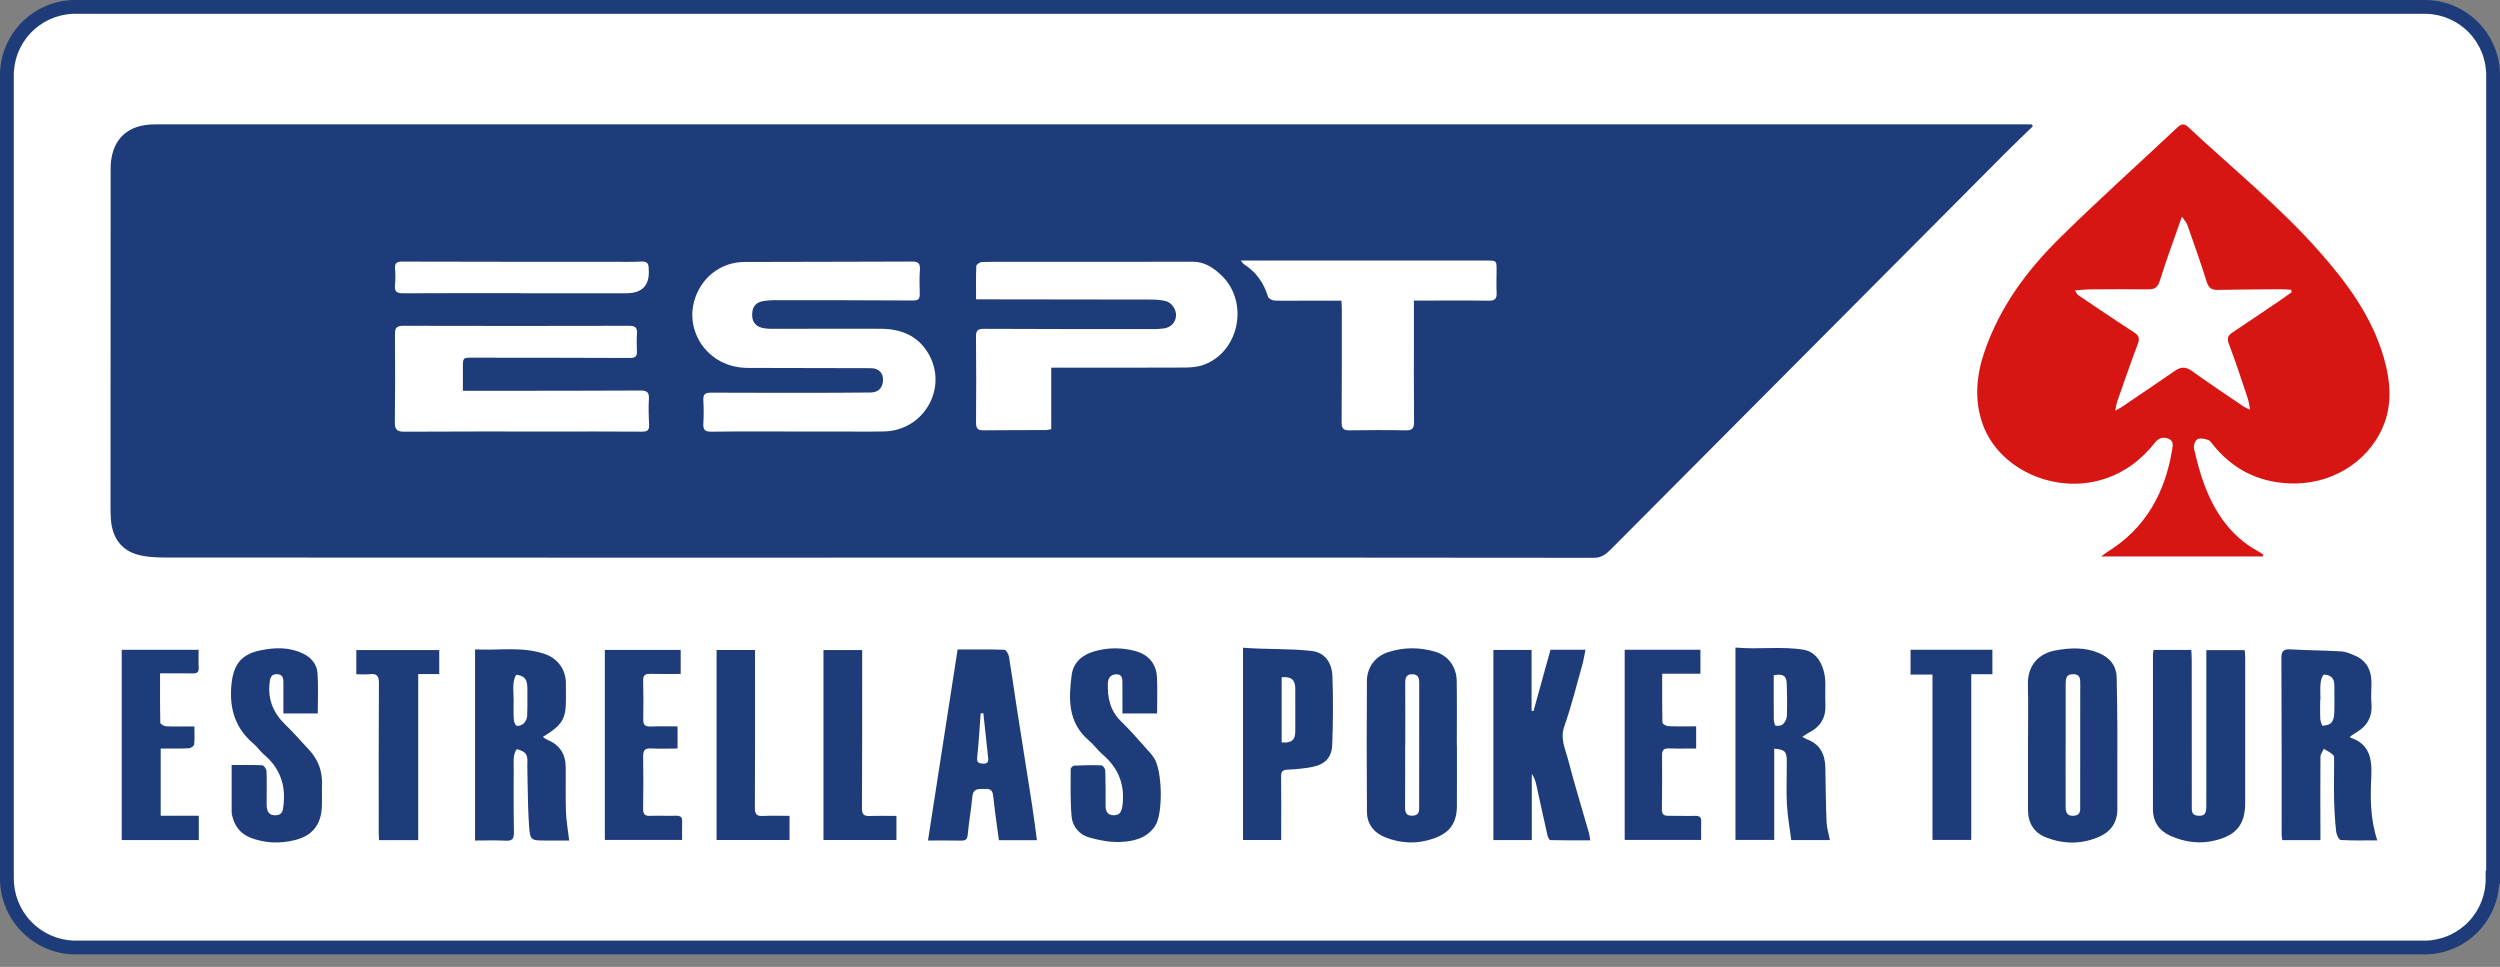
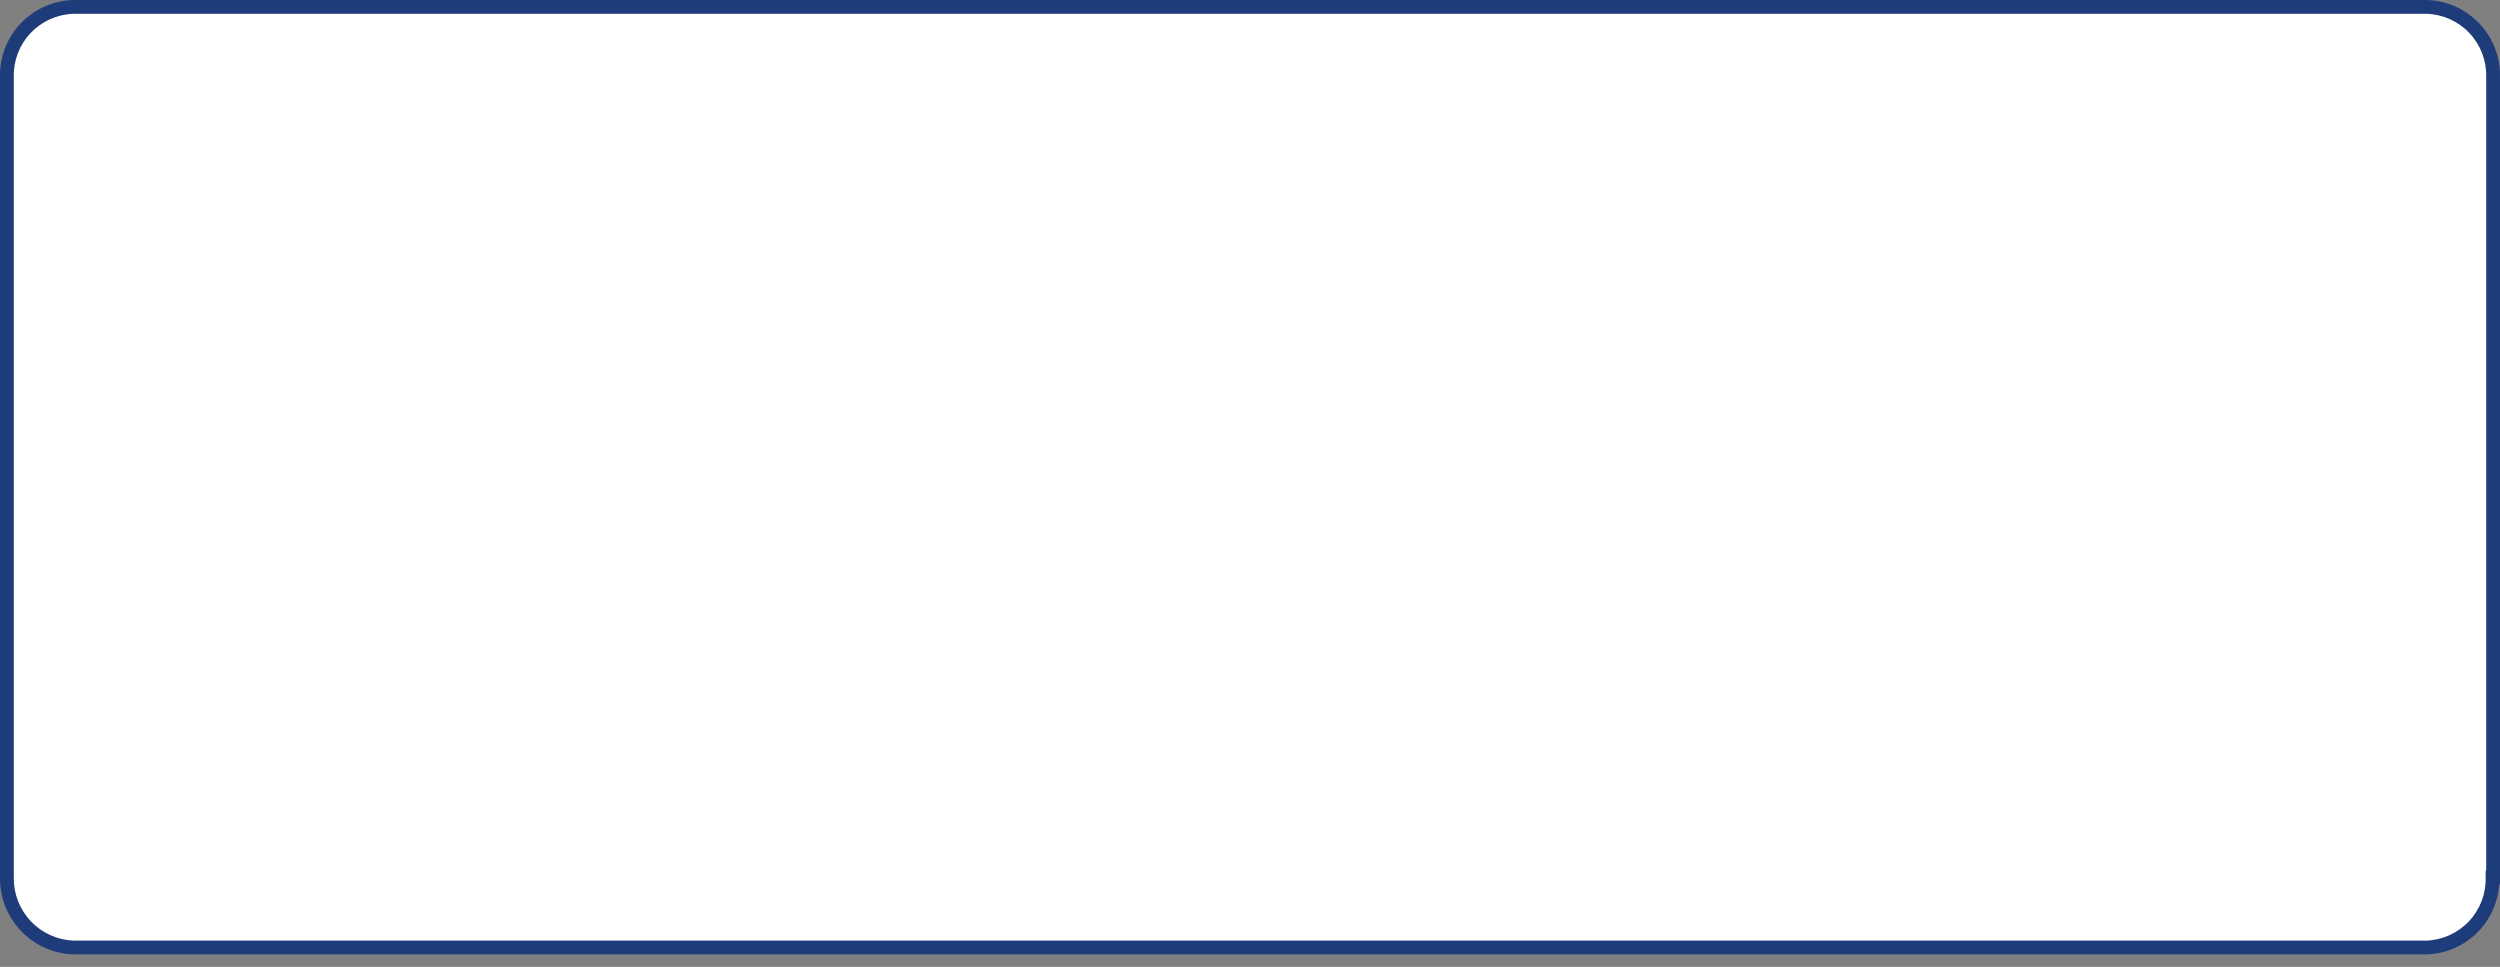
<svg xmlns="http://www.w3.org/2000/svg" width="181" height="70" viewBox="0 0 181 70" fill="none">
  <rect x="0" y="0" width="181" height="70" fill="#808080" stroke="none" />
  <g clip-path="url(#clip0_186_97)">
    <path d="M180.461 63.529C180.493 64.84 180.004 66.109 179.101 67.06C178.198 68.011 176.955 68.565 175.644 68.601H5.316C4.01 68.553 2.774 67.996 1.873 67.048C0.973 66.1 0.48 64.836 0.499 63.529V5.572C0.468 4.261 0.957 2.992 1.86 2.041C2.763 1.09 4.006 0.536 5.316 0.5L175.682 0.5C176.993 0.536 178.236 1.09 179.139 2.041C180.042 2.992 180.531 4.261 180.499 5.572V63.529H180.461Z" fill="white" />
    <path d="M175.644 69.1H5.309C3.871 69.05 2.51 68.439 1.518 67.398C0.525 66.356 -0.02 64.968 -0.001 63.529V5.572C-0.032 4.129 0.51 2.732 1.507 1.687C2.503 0.643 3.873 0.036 5.316 0H175.682C177.126 0.036 178.496 0.643 179.492 1.687C180.489 2.732 181.031 4.129 180.999 5.572V64.029H180.939C180.85 65.383 180.257 66.655 179.277 67.593C178.297 68.532 177.001 69.069 175.644 69.1ZM5.316 68.1H175.644C176.822 68.064 177.938 67.562 178.747 66.706C179.556 65.849 179.993 64.706 179.961 63.528V63.028H180V5.572C180.032 4.394 179.595 3.251 178.786 2.394C177.976 1.537 176.861 1.036 175.682 1H5.316C4.138 1.036 3.023 1.537 2.214 2.394C1.404 3.251 0.968 4.394 0.999 5.572V63.529C0.98 64.704 1.421 65.841 2.229 66.695C3.036 67.549 4.146 68.053 5.32 68.1H5.316Z" fill="#1E3C7A" />
    <g clip-path="url(#clip1_186_97)">
      <path d="M147.183 9.138C146.537 9.766 145.881 10.387 145.244 11.026C135.699 20.61 126.157 30.198 116.614 39.784C116.275 40.125 115.957 40.386 115.387 40.385C101.317 40.362 87.247 40.371 73.177 40.372C52.794 40.374 32.411 40.377 12.027 40.365C11.274 40.365 10.478 40.335 9.777 40.097C8.665 39.718 8.117 38.792 8.032 37.621C7.995 37.104 8.001 36.583 8.002 36.064C8.002 28.112 8.004 20.16 8.011 12.209C8.012 10.717 8.637 9.658 9.836 9.22C10.276 9.059 10.777 9.004 11.251 9.004C54.674 8.998 98.097 9 141.519 9.002C143.373 9.002 145.227 9.002 147.08 9.002C147.115 9.047 147.149 9.092 147.183 9.138ZM57.77 31.243C58.804 31.243 59.838 31.243 60.873 31.243C61.925 31.243 62.977 31.259 64.029 31.235C66.883 31.168 68.644 28.108 67.238 25.637C66.482 24.308 65.237 23.809 63.776 23.803C61.191 23.792 58.604 23.806 56.019 23.807C55.806 23.807 55.59 23.803 55.379 23.776C54.747 23.693 54.436 23.341 54.455 22.743C54.473 22.142 54.784 21.831 55.429 21.773C55.624 21.756 55.82 21.732 56.016 21.732C59.385 21.734 62.756 21.734 66.126 21.755C66.49 21.757 66.595 21.632 66.589 21.297C66.577 20.708 66.559 20.117 66.6 19.531C66.631 19.085 66.496 18.935 66.041 18.937C61.993 18.956 57.945 18.951 53.897 18.966C52.167 18.972 50.727 20.116 50.256 21.814C49.817 23.398 50.486 25.099 51.899 26.003C52.596 26.449 53.359 26.636 54.18 26.637C57.139 26.639 60.099 26.643 63.059 26.656C63.616 26.658 63.949 27.009 63.931 27.517C63.91 28.093 63.596 28.41 63.029 28.417C62.174 28.427 61.318 28.436 60.463 28.436C57.467 28.439 54.472 28.444 51.476 28.429C51.059 28.427 50.898 28.546 50.922 28.977C50.953 29.53 50.958 30.089 50.922 30.641C50.892 31.102 51.022 31.26 51.51 31.254C53.595 31.226 55.683 31.242 57.769 31.242L57.77 31.243ZM76.106 26.619C79.386 26.619 82.577 26.627 85.768 26.611C86.223 26.608 86.706 26.57 87.128 26.418C89.749 25.48 90.456 21.829 88.405 19.908C87.832 19.372 87.2 18.951 86.377 18.951C82.062 18.951 77.746 18.953 73.431 18.955C72.646 18.955 71.861 18.945 71.078 18.974C70.938 18.98 70.689 19.148 70.685 19.25C70.652 20.031 70.667 20.814 70.667 21.673C71.018 21.673 71.299 21.673 71.581 21.673C75.504 21.677 79.427 21.678 83.351 21.689C83.704 21.689 84.067 21.715 84.408 21.801C84.849 21.912 85.179 22.441 85.144 22.874C85.105 23.364 84.773 23.709 84.248 23.78C84.002 23.813 83.75 23.826 83.501 23.826C79.418 23.826 75.334 23.827 71.251 23.807C70.812 23.805 70.656 23.909 70.661 24.366C70.682 26.443 70.683 28.521 70.665 30.598C70.66 31.027 70.8 31.16 71.215 31.155C72.713 31.136 74.211 31.143 75.709 31.137C75.826 31.137 75.944 31.099 76.109 31.071V26.621L76.106 26.619ZM33.513 28.296C33.513 27.668 33.512 27.133 33.513 26.599C33.515 25.898 33.516 25.896 34.208 25.896C38.006 25.899 41.802 25.899 45.6 25.916C45.969 25.919 46.129 25.816 46.114 25.438C46.098 25.009 46.084 24.576 46.117 24.15C46.153 23.684 45.953 23.587 45.526 23.588C40.088 23.601 34.649 23.603 29.211 23.588C28.746 23.587 28.59 23.712 28.594 24.186C28.612 26.316 28.614 28.447 28.586 30.577C28.579 31.135 28.777 31.258 29.302 31.255C32.85 31.232 36.399 31.242 39.947 31.242C42.122 31.242 44.298 31.235 46.473 31.251C46.861 31.254 47.019 31.156 46.995 30.741C46.96 30.117 46.948 29.487 46.981 28.863C47.008 28.366 46.797 28.272 46.351 28.274C42.91 28.293 39.469 28.29 36.027 28.294C35.21 28.294 34.394 28.294 33.512 28.294L33.513 28.296ZM89.837 18.866C89.972 19.028 90.006 19.094 90.059 19.128C90.946 19.685 91.498 20.481 91.803 21.479C91.845 21.615 92.114 21.757 92.281 21.762C93.064 21.789 93.849 21.767 94.633 21.766C95.449 21.764 96.263 21.766 97.116 21.766C97.129 22.009 97.147 22.182 97.147 22.356C97.147 25.094 97.154 27.832 97.133 30.57C97.13 31.023 97.273 31.163 97.709 31.156C99.063 31.137 100.419 31.128 101.774 31.156C102.246 31.166 102.381 31.021 102.376 30.548C102.354 28.309 102.367 26.071 102.367 23.834C102.367 23.161 102.367 22.488 102.367 21.763C102.653 21.763 102.864 21.763 103.075 21.763C104.644 21.763 106.213 21.744 107.782 21.771C108.24 21.778 108.376 21.624 108.355 21.188C108.328 20.652 108.351 20.115 108.352 19.577C108.354 18.867 108.352 18.864 107.663 18.864C102.671 18.864 97.679 18.864 92.686 18.864C91.781 18.864 90.877 18.864 89.837 18.864V18.866ZM37.701 21.225C37.701 21.225 37.701 21.229 37.701 21.231C40.251 21.231 42.801 21.231 45.35 21.231C46.525 21.231 47.064 20.634 46.965 19.439C46.964 19.42 46.963 19.403 46.963 19.385C46.956 19.051 46.804 18.921 46.456 18.937C45.815 18.967 45.173 18.956 44.531 18.956C39.396 18.954 34.261 18.956 29.126 18.94C28.73 18.939 28.573 19.04 28.602 19.449C28.631 19.841 28.639 20.24 28.597 20.629C28.546 21.114 28.729 21.238 29.195 21.234C32.03 21.215 34.865 21.225 37.7 21.225H37.701Z" fill="#1E3C7A" />
-       <path d="M163.825 40.288H152.124C152.303 40.157 152.444 40.039 152.598 39.943C155.335 38.243 156.745 35.695 157.26 32.579C157.311 32.27 157.398 31.914 156.981 31.756C156.6 31.613 156.275 31.719 156.028 32.033C155.045 33.291 153.825 34.206 152.294 34.693C148.799 35.804 144.732 33.999 143.55 30.719C142.929 28.996 143.082 27.215 143.664 25.498C144.751 22.291 146.707 19.62 149.075 17.283C151.87 14.524 154.797 11.9 157.66 9.211C157.936 8.952 158.145 8.938 158.429 9.203C161.638 12.201 165.07 14.967 167.978 18.276C169.952 20.523 171.729 22.932 172.582 25.876C173.069 27.558 173.231 29.277 172.513 30.929C171.365 33.574 168.637 35.145 165.686 34.996C163.448 34.882 161.645 33.957 160.237 32.222C160.126 32.085 160.013 31.898 159.866 31.851C159.618 31.774 159.289 31.695 159.092 31.801C158.929 31.889 158.797 32.269 158.845 32.474C159.059 33.375 159.284 34.283 159.613 35.148C160.301 36.954 161.324 38.528 162.975 39.612C163.124 39.71 163.283 39.789 163.435 39.881C163.579 39.967 163.72 40.056 163.862 40.144C163.849 40.191 163.837 40.239 163.824 40.287L163.825 40.288ZM165.917 21.156C165.905 21.098 165.894 21.039 165.882 20.981C165.624 20.967 165.365 20.938 165.107 20.94C163.592 20.951 162.076 20.959 160.561 20.988C160.127 20.997 159.907 20.852 159.767 20.407C159.334 19.025 158.848 17.659 158.367 16.292C158.299 16.101 158.142 15.941 157.971 15.684C157.399 17.32 156.843 18.806 156.373 20.319C156.217 20.82 155.982 20.955 155.513 20.95C154.141 20.933 152.768 20.941 151.395 20.95C151.009 20.953 150.623 20.995 150.236 21.019C150.332 21.255 150.433 21.349 150.547 21.426C151.865 22.311 153.177 23.206 154.51 24.067C154.866 24.297 154.926 24.499 154.779 24.893C154.256 26.282 153.773 27.685 153.282 29.084C153.223 29.252 153.206 29.435 153.144 29.735C153.406 29.585 153.545 29.515 153.673 29.428C154.943 28.567 156.216 27.709 157.479 26.838C157.9 26.549 158.252 26.541 158.691 26.857C159.921 27.743 161.186 28.581 162.44 29.435C162.55 29.509 162.679 29.556 162.909 29.67C162.839 29.323 162.816 29.079 162.741 28.853C162.297 27.53 161.868 26.202 161.371 24.899C161.211 24.476 161.313 24.281 161.639 24.065C162.768 23.315 163.89 22.554 165.013 21.793C165.317 21.587 165.614 21.368 165.915 21.154L165.917 21.156Z" fill="#D71614" />
+       <path d="M163.825 40.288H152.124C152.303 40.157 152.444 40.039 152.598 39.943C155.335 38.243 156.745 35.695 157.26 32.579C157.311 32.27 157.398 31.914 156.981 31.756C156.6 31.613 156.275 31.719 156.028 32.033C155.045 33.291 153.825 34.206 152.294 34.693C148.799 35.804 144.732 33.999 143.55 30.719C142.929 28.996 143.082 27.215 143.664 25.498C144.751 22.291 146.707 19.62 149.075 17.283C151.87 14.524 154.797 11.9 157.66 9.211C157.936 8.952 158.145 8.938 158.429 9.203C161.638 12.201 165.07 14.967 167.978 18.276C169.952 20.523 171.729 22.932 172.582 25.876C173.069 27.558 173.231 29.277 172.513 30.929C171.365 33.574 168.637 35.145 165.686 34.996C163.448 34.882 161.645 33.957 160.237 32.222C160.126 32.085 160.013 31.898 159.866 31.851C159.618 31.774 159.289 31.695 159.092 31.801C158.929 31.889 158.797 32.269 158.845 32.474C159.059 33.375 159.284 34.283 159.613 35.148C160.301 36.954 161.324 38.528 162.975 39.612C163.124 39.71 163.283 39.789 163.435 39.881C163.579 39.967 163.72 40.056 163.862 40.144C163.849 40.191 163.837 40.239 163.824 40.287L163.825 40.288ZC165.905 21.098 165.894 21.039 165.882 20.981C165.624 20.967 165.365 20.938 165.107 20.94C163.592 20.951 162.076 20.959 160.561 20.988C160.127 20.997 159.907 20.852 159.767 20.407C159.334 19.025 158.848 17.659 158.367 16.292C158.299 16.101 158.142 15.941 157.971 15.684C157.399 17.32 156.843 18.806 156.373 20.319C156.217 20.82 155.982 20.955 155.513 20.95C154.141 20.933 152.768 20.941 151.395 20.95C151.009 20.953 150.623 20.995 150.236 21.019C150.332 21.255 150.433 21.349 150.547 21.426C151.865 22.311 153.177 23.206 154.51 24.067C154.866 24.297 154.926 24.499 154.779 24.893C154.256 26.282 153.773 27.685 153.282 29.084C153.223 29.252 153.206 29.435 153.144 29.735C153.406 29.585 153.545 29.515 153.673 29.428C154.943 28.567 156.216 27.709 157.479 26.838C157.9 26.549 158.252 26.541 158.691 26.857C159.921 27.743 161.186 28.581 162.44 29.435C162.55 29.509 162.679 29.556 162.909 29.67C162.839 29.323 162.816 29.079 162.741 28.853C162.297 27.53 161.868 26.202 161.371 24.899C161.211 24.476 161.313 24.281 161.639 24.065C162.768 23.315 163.89 22.554 165.013 21.793C165.317 21.587 165.614 21.368 165.915 21.154L165.917 21.156Z" fill="#D71614" />
      <path d="M34.394 60.854V47.016C36.116 47.11 37.809 46.781 39.457 47.355C40.388 47.679 40.967 48.479 40.971 49.465C40.973 49.841 40.971 50.217 40.973 50.593C40.983 52.035 40.73 52.488 39.299 53.353C39.412 53.426 39.5 53.506 39.604 53.548C40.513 53.919 40.953 54.565 40.959 55.574C40.967 56.648 40.939 57.722 40.977 58.796C41.001 59.449 41.121 60.098 41.21 60.853C40.69 60.853 40.099 60.853 39.507 60.853C38.453 60.853 38.378 60.859 38.304 59.794C38.239 58.848 38.219 57.899 38.203 56.951C38.194 56.476 38.188 56.002 38.178 55.527C38.171 55.199 38.264 54.732 37.986 54.493C37.846 54.373 37.664 54.313 37.488 54.255C37.465 54.247 37.439 54.24 37.416 54.25C37.399 54.258 37.389 54.274 37.379 54.29C37.124 54.695 37.197 55.164 37.194 55.624C37.191 56.148 37.188 56.673 37.187 57.197C37.186 58.22 37.191 59.244 37.208 60.267C37.215 60.746 37.077 60.889 36.605 60.865C35.88 60.825 35.151 60.854 34.394 60.854ZM37.187 50.671C37.187 51.135 37.169 51.6 37.197 52.062C37.208 52.233 37.29 52.502 37.403 52.541C37.545 52.589 37.797 52.496 37.918 52.376C38.054 52.242 38.162 52.014 38.169 51.823C38.187 51.307 38.188 50.79 38.183 50.273C38.175 49.609 38.284 48.995 37.46 48.863C37.432 48.859 37.401 48.856 37.377 48.869C37.352 48.882 37.338 48.907 37.325 48.932C37.071 49.441 37.188 50.122 37.188 50.671H37.187Z" fill="#1E3C7A" />
      <path d="M125.651 46.884C127.348 47.035 128.987 46.777 130.59 47.042C131.655 47.218 132.15 48.382 132.155 49.485C132.157 49.985 132.133 50.488 132.16 50.988C132.21 51.935 131.815 52.604 130.984 53.033C130.83 53.112 130.688 53.218 130.484 53.347C130.636 53.426 130.731 53.491 130.837 53.53C131.786 53.888 132.139 54.628 132.156 55.588C132.18 56.894 132.189 58.2 132.242 59.503C132.26 59.937 132.398 60.365 132.486 60.823H129.688C129.58 59.968 129.416 59.095 129.371 58.215C129.317 57.163 129.374 56.105 129.363 55.05C129.356 54.402 129.203 54.266 128.454 54.206V60.813H125.648V46.884H125.651ZM128.419 48.888C128.419 49.948 128.412 51.018 128.425 52.088C128.427 52.248 128.493 52.529 128.568 52.543C128.739 52.575 128.99 52.532 129.107 52.416C129.252 52.27 129.364 52.023 129.371 51.815C129.396 51.046 129.387 50.276 129.361 49.506C129.342 48.92 129.1 48.764 128.419 48.888Z" fill="#1E3C7A" />
      <path d="M155.917 47.057H158.647C158.66 47.286 158.681 47.492 158.681 47.697C158.684 51.261 158.684 54.823 158.685 58.387C158.685 58.698 158.665 59.014 159.106 59.055C159.577 59.099 159.737 58.943 159.737 58.383C159.739 55.303 159.738 52.224 159.739 49.145C159.739 48.467 159.739 47.789 159.739 47.069H162.518C162.531 47.262 162.553 47.435 162.553 47.608C162.554 51.118 162.556 54.627 162.551 58.136C162.549 59.698 161.909 60.468 160.38 60.847C159.254 61.127 158.176 60.972 157.146 60.516C156.339 60.159 155.871 59.517 155.872 58.58C155.877 54.874 155.873 51.167 155.875 47.461C155.875 47.341 155.9 47.219 155.917 47.057Z" fill="#1E3C7A" />
      <path d="M168 60.826H165.239C165.221 60.684 165.192 60.566 165.192 60.447C165.188 56.187 165.195 51.926 165.173 47.666C165.17 47.145 165.322 46.986 165.833 47.015C167.057 47.085 168.286 47.088 169.51 47.16C169.836 47.179 170.165 47.322 170.473 47.454C171.403 47.848 171.72 48.61 171.694 49.571C171.681 50.036 171.656 50.503 171.693 50.965C171.766 51.915 171.371 52.585 170.567 53.046C170.418 53.131 170.282 53.237 170.151 53.327C170.16 53.376 170.159 53.405 170.168 53.407C171.546 53.853 171.742 54.926 171.683 56.183C171.611 57.718 171.594 59.257 172.115 60.843C171.188 60.843 170.326 60.868 169.469 60.815C169.343 60.808 169.164 60.438 169.14 60.221C169.057 59.475 169.009 58.723 168.991 57.973C168.968 57.025 168.991 56.076 168.988 55.127C168.988 54.968 169.008 54.751 168.919 54.663C168.73 54.477 168.475 54.358 168.246 54.212C168.16 54.401 168.003 54.59 168.001 54.779C167.985 56.64 167.996 58.502 167.999 60.363C167.999 60.502 167.999 60.642 167.999 60.824L168 60.826ZM167.998 50.662H167.982C167.982 51.128 167.966 51.593 167.99 52.057C168 52.231 168.114 52.548 168.164 52.545C168.379 52.529 168.644 52.475 168.783 52.331C168.923 52.185 168.987 51.917 168.997 51.699C169.025 51.11 169.008 50.519 169.007 49.928C169.007 49.767 169.01 49.606 168.994 49.446C168.948 49 168.613 48.852 168.25 48.845C168.17 48.844 168.031 49.219 168.011 49.43C167.972 49.837 168 50.252 168 50.663L167.998 50.662Z" fill="#1E3C7A" />
-       <path d="M105.481 54.018C105.481 55.467 105.487 56.916 105.479 58.365C105.474 59.578 104.962 60.298 103.817 60.701C102.606 61.128 101.392 61.082 100.219 60.591C99.458 60.273 98.975 59.646 98.968 58.807C98.941 55.641 98.943 52.474 98.964 49.307C98.97 48.3 99.568 47.516 100.514 47.211C101.626 46.852 102.765 46.854 103.881 47.174C104.843 47.449 105.45 48.273 105.466 49.294C105.49 50.869 105.473 52.443 105.473 54.017C105.476 54.017 105.479 54.017 105.482 54.017L105.481 54.018ZM101.743 53.941H101.733C101.733 55.443 101.744 56.946 101.727 58.448C101.721 58.881 101.86 59.089 102.31 59.054C102.788 59.016 102.747 58.662 102.747 58.344C102.752 55.393 102.752 52.442 102.751 49.492C102.751 49.156 102.728 48.829 102.267 48.815C101.782 48.801 101.737 49.108 101.739 49.489C101.748 50.973 101.743 52.458 101.743 53.942V53.941Z" fill="#1E3C7A" />
      <path d="M110.9 60.822H108.121V47.054H110.886V51.467C110.933 51.47 110.981 51.474 111.028 51.477C111.436 50.005 111.843 48.531 112.256 47.04H114.789C114.708 47.43 114.655 47.793 114.556 48.144C114.136 49.637 113.761 51.148 113.25 52.609C112.948 53.474 113.318 54.185 113.512 54.931C113.982 56.743 114.533 58.535 115.049 60.336C115.087 60.469 115.097 60.61 115.136 60.841C114.143 60.841 113.192 60.85 112.242 60.824C112.167 60.822 112.062 60.591 112.031 60.452C111.758 59.251 111.5 58.046 111.234 56.843C111.173 56.569 111.095 56.299 110.902 56.033V60.823L110.9 60.822Z" fill="#1E3C7A" />
      <path d="M146.828 53.975C146.828 52.507 146.856 51.038 146.82 49.571C146.785 48.113 147.659 47.293 148.84 47.085C149.882 46.901 150.934 46.845 151.944 47.27C152.73 47.601 153.227 48.169 153.247 49.061C153.276 50.35 153.294 51.638 153.298 52.926C153.305 54.807 153.284 56.687 153.296 58.567C153.303 59.601 152.778 60.255 151.875 60.626C150.63 61.139 149.36 61.112 148.12 60.623C147.257 60.282 146.829 59.59 146.828 58.649C146.827 57.091 146.828 55.533 146.828 53.975ZM149.556 53.95H149.55C149.55 55.453 149.546 56.956 149.552 58.459C149.554 58.938 149.777 59.119 150.217 59.051C150.649 58.983 150.604 58.653 150.605 58.35C150.607 55.595 150.607 52.838 150.608 50.083C150.608 49.815 150.618 49.546 150.605 49.278C150.59 48.957 150.425 48.808 150.089 48.809C149.6 48.809 149.556 49.123 149.556 49.493C149.558 50.978 149.556 52.463 149.556 53.949V53.95Z" fill="#1E3C7A" />
-       <path d="M75.075 60.831H72.321C72.184 59.799 72.032 58.781 71.923 57.759C71.882 57.379 71.847 57.094 71.361 57.12C70.928 57.142 70.461 57 70.398 57.69C70.314 58.597 70.151 59.498 70.066 60.405C70.034 60.748 69.934 60.87 69.589 60.86C68.811 60.84 68.033 60.854 67.186 60.854C67.907 56.204 68.615 51.639 69.331 47.022C70.486 47.022 71.605 47.007 72.722 47.044C72.841 47.048 73.018 47.354 73.049 47.539C73.248 48.721 73.407 49.908 73.591 51.092C73.965 53.494 74.352 55.894 74.724 58.295C74.852 59.123 74.953 59.954 75.073 60.831H75.075ZM71.194 51.63C71.129 51.638 71.063 51.647 70.998 51.654C70.919 52.714 70.865 53.775 70.748 54.831C70.706 55.2 70.841 55.258 71.134 55.286C71.434 55.315 71.578 55.21 71.545 54.903C71.429 53.812 71.312 52.721 71.194 51.63Z" fill="#1E3C7A" />
      <path d="M23.008 51.655H20.518C20.518 50.932 20.518 50.223 20.518 49.515C20.518 49.185 20.533 48.83 20.069 48.811C19.593 48.791 19.549 49.139 19.513 49.498C19.395 50.69 19.813 51.655 20.67 52.476C21.263 53.043 21.794 53.672 22.358 54.269C23.031 54.981 23.347 55.823 23.313 56.805C23.295 57.341 23.326 57.879 23.301 58.416C23.241 59.729 22.609 60.51 21.342 60.825C20.26 61.093 19.184 61.052 18.136 60.651C17.391 60.366 16.976 59.786 16.801 59.026C16.757 58.838 16.773 58.634 16.772 58.437C16.77 57.456 16.771 56.474 16.771 55.388C17.545 55.388 18.271 55.369 18.994 55.408C19.108 55.414 19.293 55.68 19.298 55.831C19.326 56.635 19.301 57.441 19.305 58.246C19.307 58.803 19.506 59.037 19.954 59.025C20.478 59.012 20.485 58.645 20.53 58.244C20.693 56.776 20.234 55.577 19.105 54.624C18.835 54.395 18.634 54.084 18.364 53.854C17.077 52.76 16.613 51.396 16.744 49.706C16.857 48.245 17.354 47.414 18.782 47.101C19.834 46.87 20.906 46.83 21.926 47.31C22.539 47.598 22.945 48.091 22.99 48.752C23.054 49.693 23.006 50.642 23.006 51.657L23.008 51.655Z" fill="#1E3C7A" />
      <path d="M83.771 51.657H81.265C81.265 50.923 81.27 50.212 81.262 49.501C81.259 49.179 81.288 48.801 80.804 48.821C80.398 48.838 80.218 49.101 80.207 49.498C80.181 50.533 80.374 51.464 81.172 52.232C81.929 52.962 82.604 53.776 83.313 54.556C83.396 54.648 83.466 54.753 83.537 54.855C84.156 55.734 84.226 58.909 83.63 59.8C83.016 60.716 82.033 60.93 81.051 60.959C80.32 60.981 79.561 60.833 78.852 60.631C78.136 60.427 77.648 59.84 77.583 59.109C77.482 57.972 77.518 56.822 77.517 55.679C77.517 55.592 77.678 55.434 77.769 55.43C78.428 55.401 79.088 55.385 79.746 55.412C79.849 55.416 80.02 55.657 80.024 55.794C80.053 56.634 80.049 57.476 80.045 58.318C80.043 58.738 80.181 59.024 80.646 59.023C81.108 59.022 81.211 58.727 81.265 58.319C81.459 56.827 80.983 55.62 79.85 54.645C79.486 54.332 79.204 53.924 78.838 53.614C77.313 52.325 77.36 50.615 77.587 48.881C77.709 47.953 78.355 47.408 79.223 47.159C80.218 46.873 81.23 46.867 82.23 47.144C83.137 47.395 83.71 48.059 83.761 48.991C83.809 49.863 83.772 50.739 83.772 51.656L83.771 51.657Z" fill="#1E3C7A" />
      <path d="M89.994 46.895C91.702 47.031 93.363 46.942 94.981 47.131C95.934 47.243 96.435 47.997 96.468 48.965C96.525 50.606 96.517 52.254 96.455 53.897C96.419 54.862 95.929 55.35 94.984 55.53C94.41 55.64 93.822 55.7 93.237 55.722C92.862 55.734 92.747 55.86 92.753 56.228C92.77 57.569 92.759 58.911 92.76 60.252C92.76 60.428 92.76 60.605 92.76 60.816H89.995V46.895H89.994ZM92.793 49.035V53.755C93.505 53.806 93.775 53.584 93.779 52.948C93.785 51.913 93.783 50.878 93.778 49.843C93.775 49.213 93.48 48.965 92.794 49.034L92.793 49.035Z" fill="#1E3C7A" />
      <path d="M49.282 47.053V48.794C48.509 48.794 47.782 48.806 47.058 48.788C46.691 48.779 46.555 48.906 46.565 49.285C46.588 50.215 46.588 51.147 46.571 52.078C46.564 52.472 46.7 52.617 47.101 52.599C47.739 52.57 48.377 52.591 49.055 52.591V54.194C48.413 54.194 47.776 54.221 47.142 54.186C46.684 54.16 46.558 54.339 46.565 54.773C46.584 56.026 46.584 57.28 46.562 58.533C46.556 58.923 46.661 59.085 47.071 59.068C47.694 59.042 48.318 59.078 48.942 59.059C49.263 59.05 49.4 59.157 49.389 59.486C49.373 59.914 49.385 60.341 49.385 60.811H43.79V47.053H49.282H49.282Z" fill="#1E3C7A" />
      <path d="M14.381 47.045C14.381 47.514 14.364 47.924 14.386 48.333C14.406 48.676 14.253 48.76 13.941 48.755C13.178 48.74 12.415 48.751 11.588 48.751C11.588 50.007 11.579 51.166 11.607 52.325C11.609 52.418 11.873 52.576 12.021 52.583C12.677 52.611 13.335 52.594 14.074 52.594C14.074 53.062 14.101 53.489 14.056 53.907C14.044 54.014 13.807 54.172 13.668 54.178C13.011 54.207 12.353 54.191 11.635 54.191V59.06H14.392V60.823H8.812V47.045H14.381Z" fill="#1E3C7A" />
      <path d="M117.628 47.039H123.111V48.776H120.343C120.343 50.013 120.333 51.169 120.362 52.326C120.364 52.416 120.635 52.569 120.786 52.575C121.441 52.603 122.098 52.587 122.802 52.587V54.191C122.134 54.191 121.48 54.21 120.827 54.185C120.444 54.17 120.331 54.325 120.333 54.687C120.342 55.992 120.341 57.299 120.321 58.606C120.316 58.972 120.475 59.068 120.802 59.064C121.443 59.056 122.085 59.086 122.726 59.068C123.048 59.059 123.182 59.159 123.168 59.49C123.15 59.917 123.163 60.346 123.163 60.813H117.627V47.039H117.628Z" fill="#1E3C7A" />
      <path d="M30.28 60.825H27.444C27.435 60.643 27.419 60.456 27.419 60.269C27.419 56.67 27.412 53.071 27.434 49.472C27.437 48.959 27.302 48.748 26.778 48.81C26.466 48.846 26.146 48.816 25.798 48.816V47.063H31.802V48.803H30.279V60.825H30.28Z" fill="#1E3C7A" />
-       <path d="M144.25 47.042V48.813H142.719V60.811H139.912V48.839H138.323V47.042H144.25Z" fill="#1E3C7A" />
      <path d="M62.422 47.063C62.422 47.444 62.422 47.797 62.422 48.152C62.42 51.604 62.428 55.056 62.405 58.508C62.402 58.973 62.556 59.096 62.982 59.079C63.603 59.054 64.226 59.072 64.903 59.072V60.816H59.62V47.063H62.422H62.422Z" fill="#1E3C7A" />
-       <path d="M51.88 47.059H54.664C54.664 47.277 54.664 47.502 54.664 47.725C54.664 51.306 54.674 54.886 54.653 58.465C54.651 58.935 54.767 59.103 55.244 59.075C55.865 59.039 56.49 59.067 57.162 59.067V60.818H51.88V47.059Z" fill="#1E3C7A" />
    </g>
  </g>
  <defs>
    <clipPath id="clip0_186_97">
      <rect width="181" height="69.101" fill="white" />
    </clipPath>
    <clipPath id="clip1_186_97">
-       <rect width="165" height="52" fill="white" transform="translate(8 9)" />
-     </clipPath>
+       </clipPath>
  </defs>
</svg>